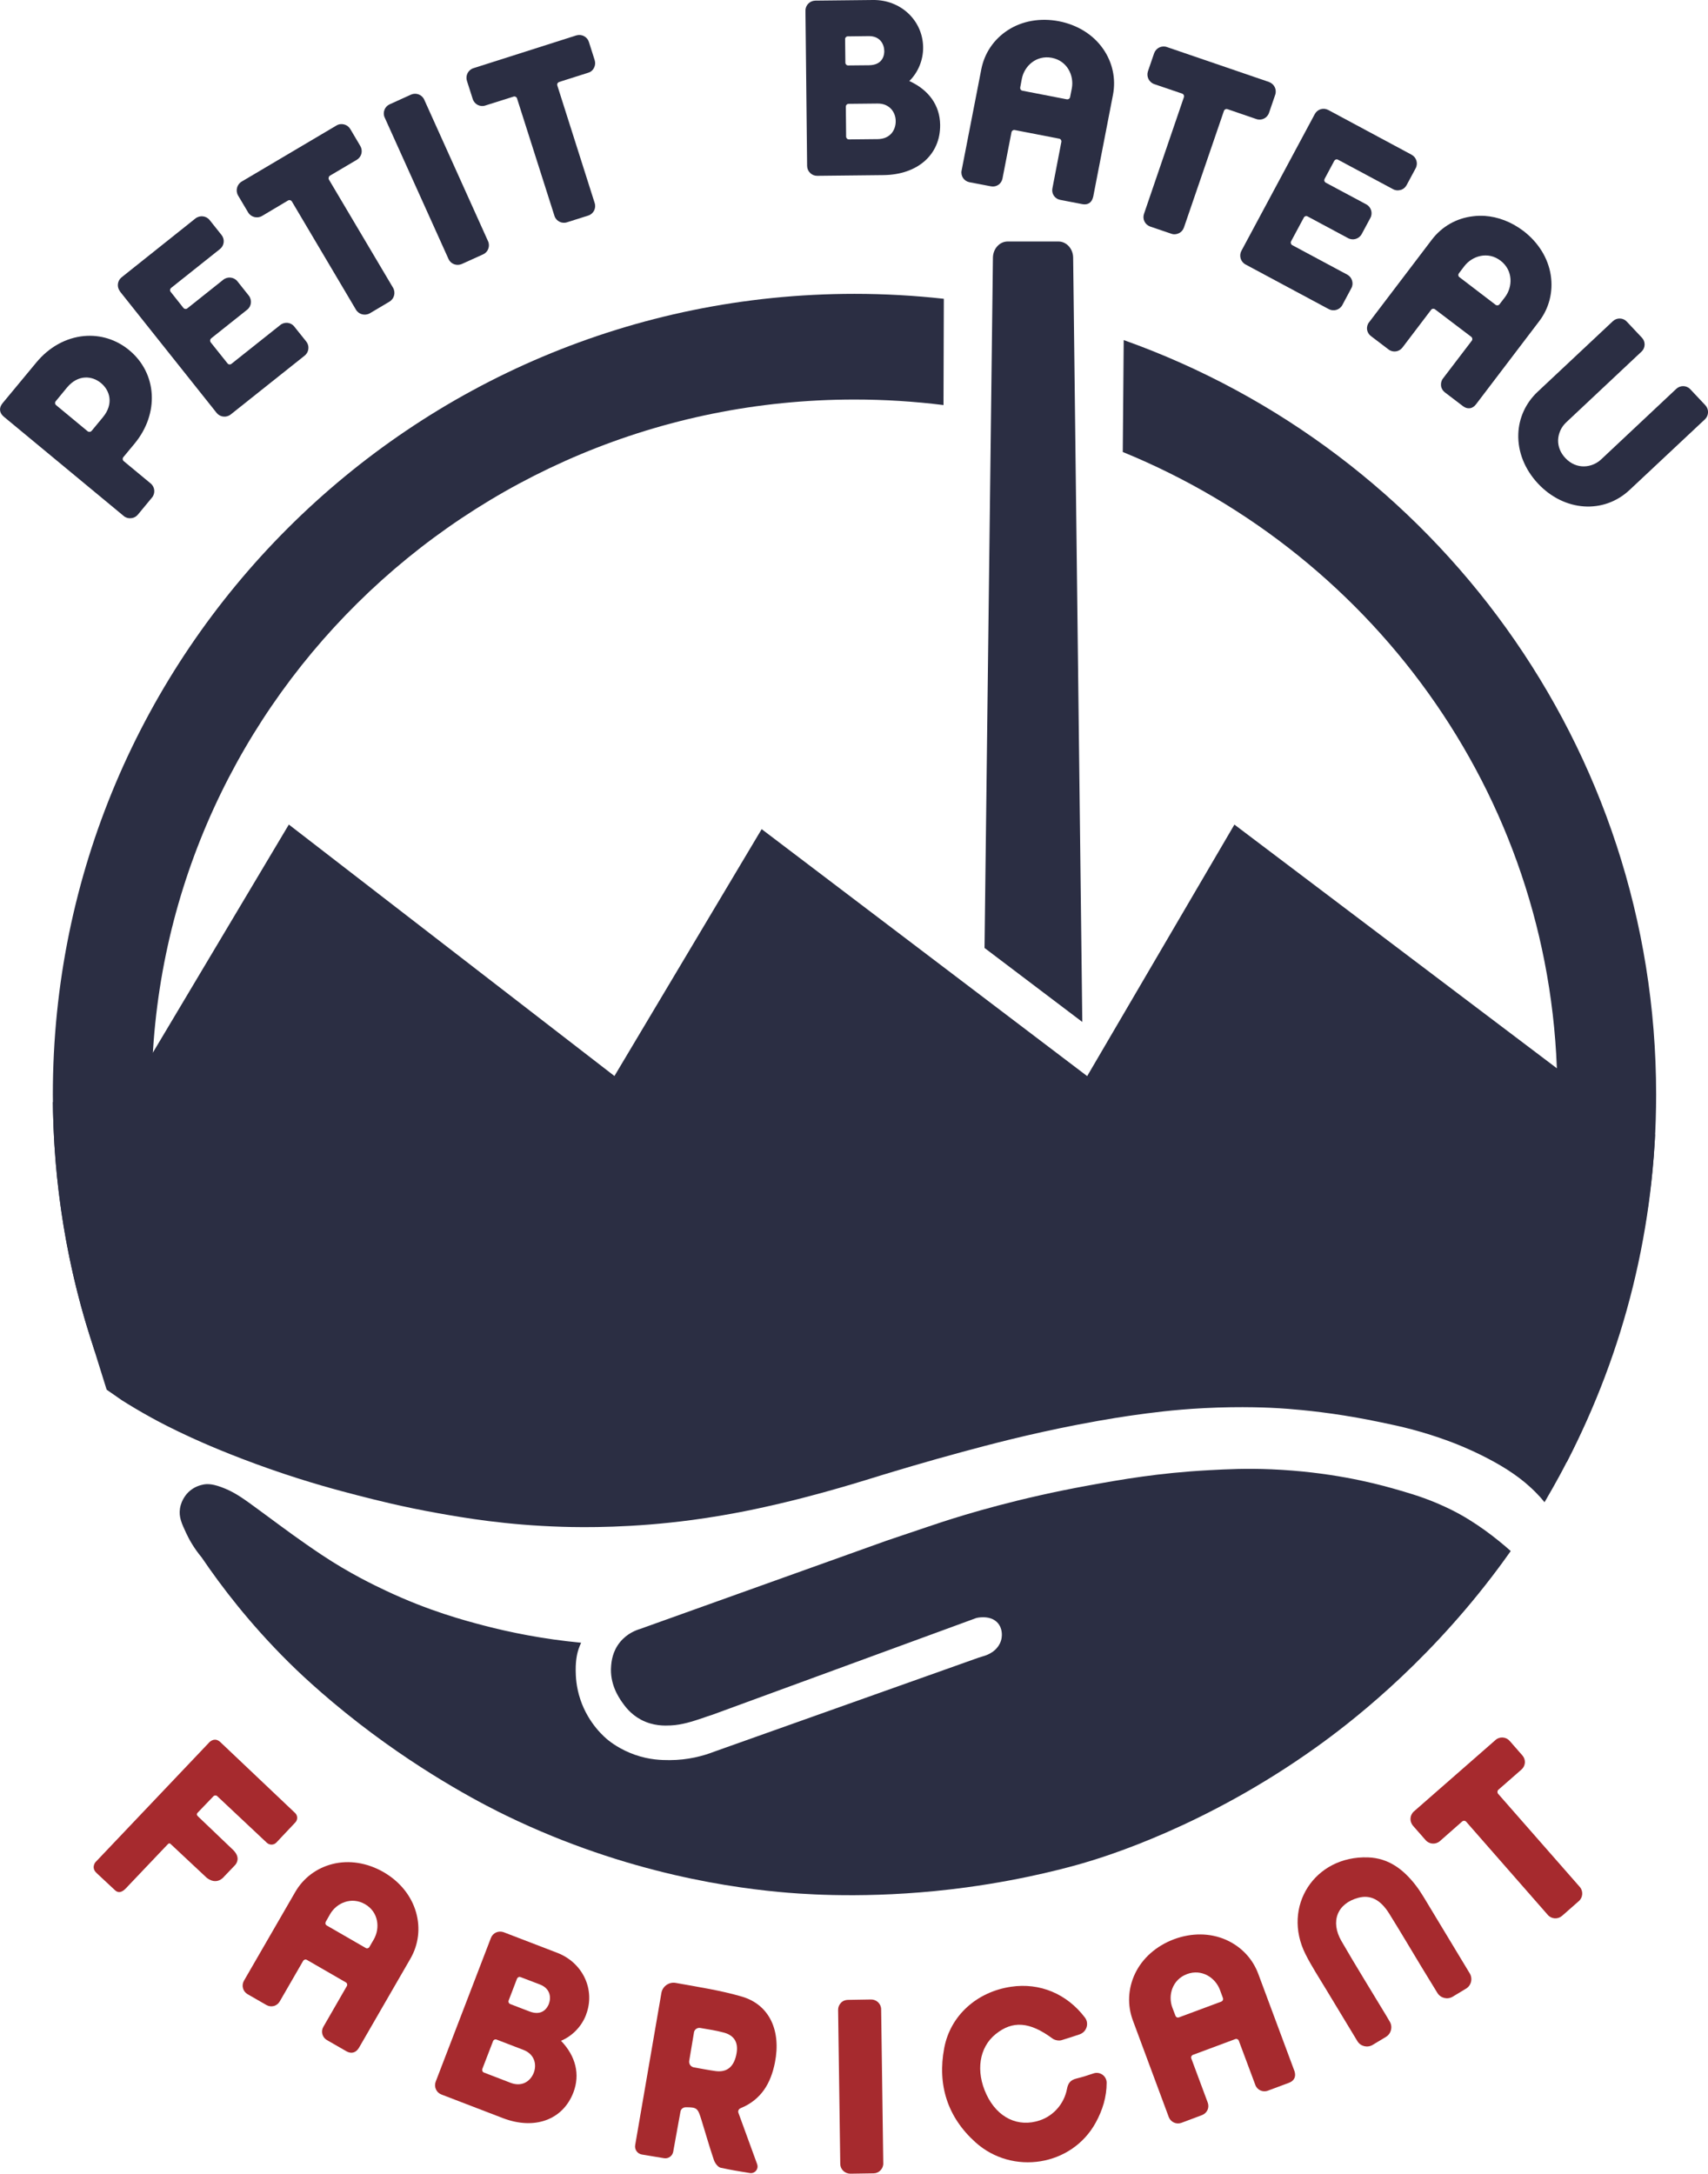
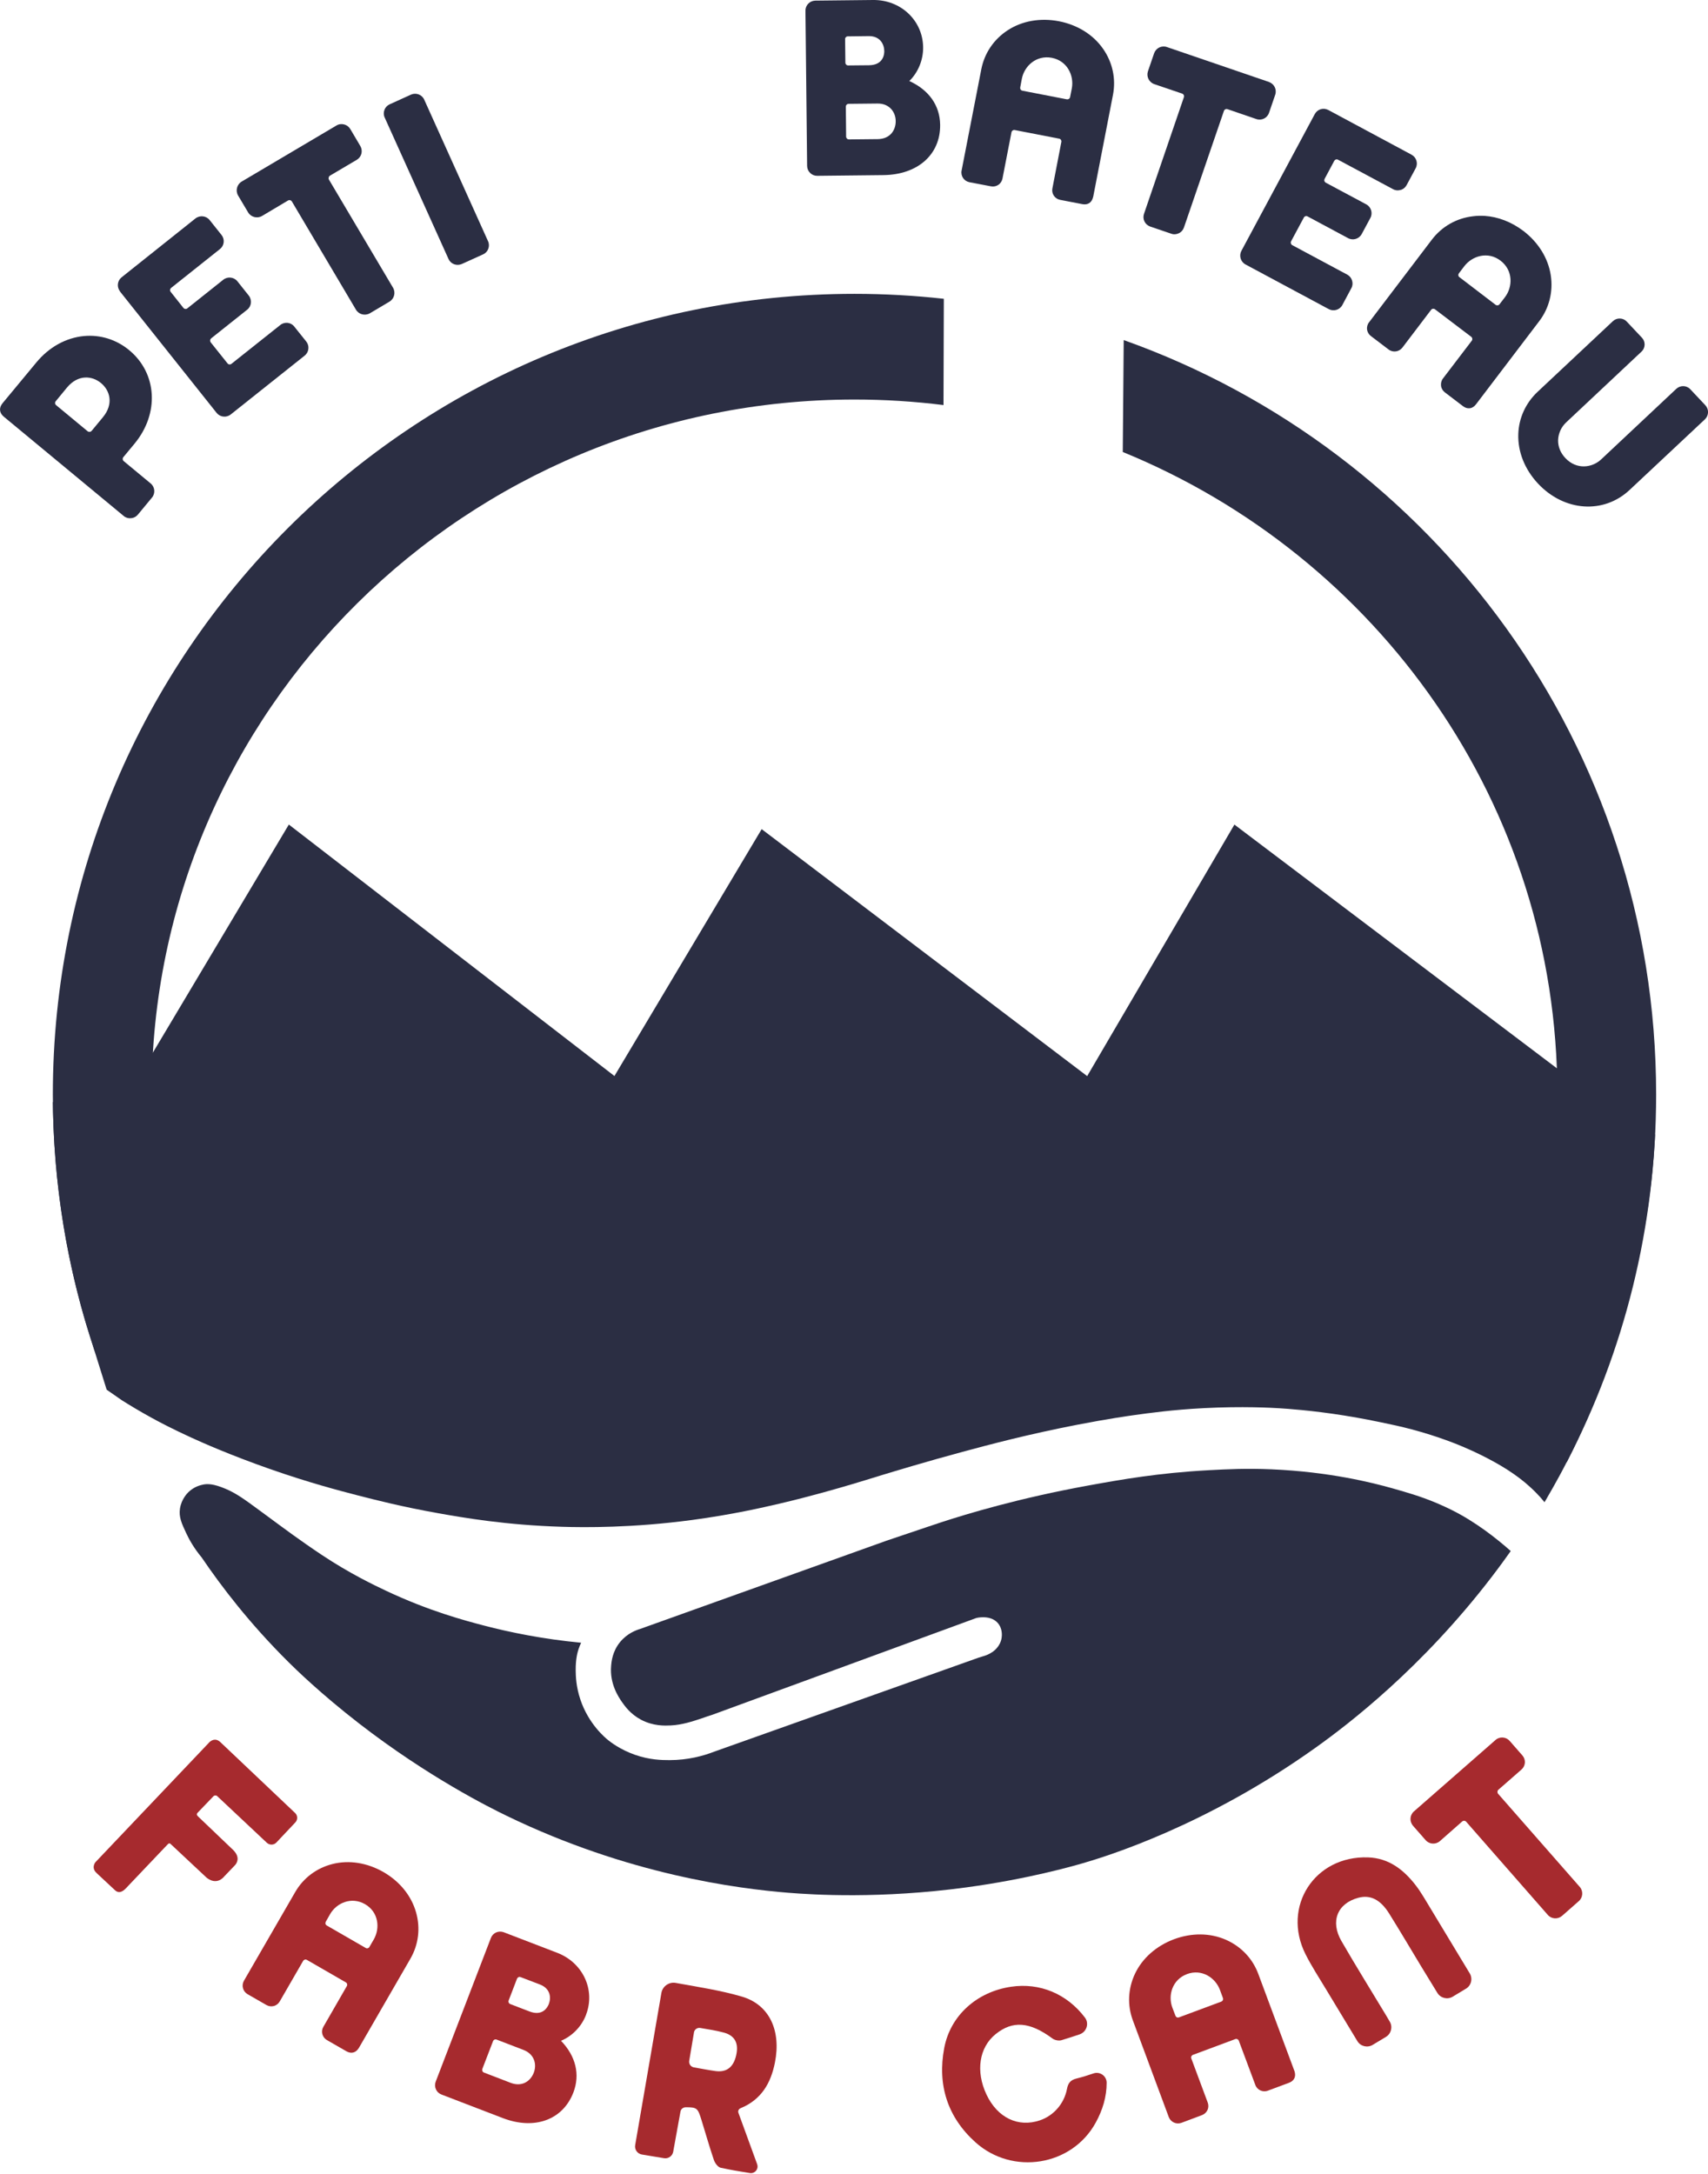
<svg xmlns="http://www.w3.org/2000/svg" id="Calque_2" viewBox="0 0 524.6 667.62">
  <defs>
    <style> .cls-1 { fill: #a62a2e; } .cls-2 { fill: #2b2e43; } </style>
  </defs>
  <g id="Calque_1-2" data-name="Calque_1">
    <g id="CERCLE">
      <g>
        <path class="cls-2" d="M344.85,138.82c78.34,32.02,133.48,108.3,133.48,197.33,0,36.07-9.06,70.04-25.04,99.84.48.17.96.34,1.46.52,5.65,2.01,9.32,3.42,14.25,5.78,5,2.4,9.12,4.8,12.23,6.77,17.53-33.81,27.44-72.2,27.44-112.91,0-106.84-68.22-197.77-163.53-231.7-.1,11.46-.19,22.91-.29,34.37Z" />
        <path class="cls-2" d="M43.88,422.23c8.1,3.86,16,7.37,23.64,10.57,1.01.37,1.99.73,2.96,1.09-15.28-29.28-23.91-62.51-23.91-97.73,0-117.89,96.65-213.45,215.88-213.45,9.26,0,18.38.58,27.34,1.7.03-10.88.07-21.76.1-32.64-9.01-1-18.16-1.52-27.44-1.52-135.98,0-246.22,110.1-246.22,245.92,0,27.48,4.51,53.97,12.84,78.74,4.81,2.47,9.91,5.01,14.81,7.34Z" />
      </g>
    </g>
-     <path id="CHEMINEE" class="cls-2" d="M325.09,74.17h-15.59c-2.48,0-4.49,2.22-4.53,4.97-.86,70.67-1.72,141.34-2.58,212.01,10.01,7.58,20.02,15.15,30.03,22.73-.94-78.25-1.87-156.49-2.81-234.74-.03-2.76-2.05-4.97-4.53-4.97Z" />
    <path id="MAIN" class="cls-2" d="M463.99,476.41c-1.38,1.95-3.39,4.75-5.91,8.03-21.4,27.9-43.85,45.08-53.95,52.29-33.79,24.14-64.58,33.51-71.54,35.53-3.16.92-16.97,4.87-35.75,7.42-26.41,3.58-47.12,2.27-54.77,1.65-15.62-1.27-49.14-5.56-86.41-23.61-5.33-2.58-24.12-11.93-45.37-28.38-11.92-9.23-19.76-16.94-21.67-18.84-12-11.9-20.68-23.31-26.67-32.14-2.38-2.86-3.84-5.51-4.73-7.41-1.45-3.1-2.34-5.06-1.94-7.63.46-2.95,2.32-4.77,2.63-5.07,1.72-1.64,3.65-2.13,4.61-2.31,1.18-.21,2.99-.28,6.75,1.32,3.3,1.4,5.7,3.15,10.38,6.59,3.84,2.83,5.76,4.24,6.26,4.61,0,0,6.29,4.69,12.85,9.06,8.61,5.74,16.31,9.41,19.77,11.04,13.21,6.23,24.07,9.12,30.14,10.71,7.93,2.07,17.99,4.14,29.82,5.27-.22.47-.52,1.13-.79,1.95-.27.81-.92,2.94-.88,6.54.02,1.64.08,4.97,1.46,9.03,2.52,7.44,7.53,11.61,8.54,12.42.67.54,3.62,2.86,8.15,4.46,4.56,1.61,8.33,1.65,10.68,1.65,5.58,0,10.3-1.26,13.78-2.62l81.15-28.85,1.87-.58c.35-.11.73-.26,1.13-.45.61-.3,1.87-.93,2.86-2.26.29-.39.99-1.35,1.2-2.78.1-.63.33-2.87-1.2-4.59-1.68-1.89-4.24-1.77-5.11-1.73-.62.03-1.14.13-1.5.23l-81.02,29.7-1.77.58c-.34.12-.84.31-1.46.51-2.76.92-6.07,2.03-9.56,2.19-1.77.08-5.35.25-9.12-1.75-3.22-1.71-4.95-4.13-5.84-5.4-1.08-1.55-3.82-5.61-3.36-11.09.12-1.47.42-4.47,2.7-7.3,2.23-2.76,5.06-3.75,6.2-4.09l75.75-27.13,12.03-4.06c1.16-.4,2.84-.97,4.88-1.63,7.59-2.47,23.57-7.35,45.13-11.26,9.93-1.8,21.42-3.85,36.9-4.68,5.64-.3,11.42-.6,19.25-.27,17.67.75,30.91,4.07,37.3,5.88,4.33,1.23,8.38,2.4,12.93,4.28.18.07,2.66,1.12,4.99,2.27,7.45,3.69,13.92,8.83,18.26,12.67Z" />
    <path id="TOITS" class="cls-2" d="M88.73,253.26l99.99,77.22,45.22-75.82,99.98,75.85,45.22-77.25,99.02,74.83,30.19,20.37c-.04.84-.08,1.48-.09,1.78-3.04,53.53-25.07,95.24-28.94,102.41-1.06,1.96-1.96,3.55-2.52,4.55l-2.41,4.19-1.23-1.47c-.85-.94-2.05-2.19-3.59-3.56-1.54-1.38-3.52-2.97-6.46-4.87-1.27-.82-5.99-3.81-13.38-6.98-1.58-.68-7.79-3.3-16.24-5.53-3.32-.88-6.06-1.45-9.21-2.11-5.82-1.22-10.28-1.94-11.49-2.13-9.92-1.58-17.79-2.09-19.72-2.21-2.38-.15-11.43-.66-23.39-.04-9.43.49-16.55,1.47-21.76,2.2-1.48.21-7.64,1.08-16.95,2.88-15.32,2.97-27.02,6.1-35.33,8.34-10.98,2.96-21.31,6.09-24.77,7.14-4.52,1.38-5.5,1.72-9.28,2.83-3.99,1.18-12.58,3.7-22.27,5.96-4.84,1.13-14.46,3.35-26.7,4.99-18.37,2.46-33.07,2.31-39.91,2.1-17.3-.52-30.3-2.78-38.22-4.19-10.85-1.93-19.19-4.06-24.47-5.42-5.66-1.46-15.14-3.93-27.29-8.2-11.95-4.2-20.46-7.97-24.01-9.6-5.83-2.67-9.74-4.74-12.16-6.07-3.7-2.03-6.78-3.9-9.11-5.37l-4.69-3.26-6.25-19.98c-.58-1.93-1.13-3.88-1.67-5.86-5.91-21.78-8.37-42.8-8.61-62.46l30.71-15.2,41.78-70.08Z" />
    <path id="U" class="cls-2" d="M523.81,124.49l-4.66-4.95c-1.13-1.21-3.05-1.26-4.27-.13l-23.13,21.72c-2.72,2.53-7.5,3.25-10.97-.45-1.52-1.62-2.27-3.53-2.22-5.54.08-2.04.97-4.01,2.5-5.43l23.11-21.71c.59-.54.94-1.3.96-2.11.03-.8-.26-1.56-.81-2.15l-4.66-4.95c-.54-.6-1.3-.94-2.11-.96-.8-.03-1.57.26-2.16.81l-23.13,21.7c-3.66,3.44-5.77,8.05-5.93,13-.17,5.43,1.98,10.84,6.08,15.21,8.05,8.57,20.14,9.42,28.13,1.91l23.12-21.68c1.21-1.15,1.27-3.06.15-4.28Z" />
    <path id="A" class="cls-2" d="M451.46,125.38c.71-.08,1.36-.51,1.9-1.22l19.39-25.5c3.06-4.01,4.33-9.03,3.56-14.1-.8-5.26-3.8-10.11-8.45-13.66-3.62-2.73-7.72-4.32-11.84-4.59-1.19-.07-2.39-.04-3.58.11-5.08.58-9.56,3.14-12.64,7.17l-19.31,25.41c-.5.62-.7,1.43-.61,2.22.13.8.53,1.5,1.18,1.99l5.42,4.12c1.33,1.02,3.23.76,4.26-.57l8.83-11.62c.28-.37.82-.42,1.18-.14l11.14,8.45c.36.29.44.83.16,1.19l-8.86,11.62c-.49.64-.68,1.45-.58,2.25.09.79.53,1.5,1.16,1.99l5.54,4.22c.71.54,1.42.76,2.13.66ZM459.38,93.63l-11.14-8.51c-.18-.13-.3-.32-.31-.55-.04-.21.03-.44.15-.61l1.67-2.2c2.42-3.16,7.24-4.68,11.13-1.7,3.91,2.99,3.76,8.05,1.37,11.2,0,0-1.66,2.18-1.68,2.19-.18.24-.46.35-.72.34-.19-.01-.33-.07-.47-.15Z" />
    <path id="E" class="cls-2" d="M433.56,47.52l-25.63-13.76c-1.52-.78-3.32-.19-4.11,1.29l-22.53,41.99c-.8,1.51-.24,3.37,1.25,4.18l25.58,13.72c1.49.79,3.37.24,4.17-1.25l2.77-5.19c.4-.71.46-1.56.22-2.33-.23-.78-.75-1.43-1.48-1.82l-16.9-9.06c-.41-.23-.57-.76-.35-1.18l3.91-7.28c.22-.43.75-.59,1.17-.35l12.44,6.67c1.5.8,3.36.23,4.17-1.26l2.66-4.95c.8-1.49.24-3.36-1.25-4.17l-12.46-6.67c-.2-.12-.34-.29-.42-.51-.04-.23-.03-.43.07-.64l2.97-5.55c.1-.17.28-.34.49-.41s.47-.06.68.07l16.9,9.05c.72.4,1.55.46,2.33.22.05,0,.09,0,.15-.03.73-.25,1.31-.78,1.68-1.46l2.77-5.15c.4-.74.47-1.58.23-2.37-.25-.79-.76-1.41-1.49-1.79Z" />
    <path id="T" class="cls-2" d="M389.77,25.18h0l-31.36-10.73c-1.61-.57-3.35.3-3.92,1.88,0,0-1.91,5.57-1.91,5.57-.53,1.61.32,3.36,1.92,3.93l8.59,2.92c.22.08.39.24.5.46.1.2.11.44.03.65l-12.25,35.82c-.55,1.59.28,3.32,1.9,3.9l6.47,2.2c.77.29,1.6.21,2.33-.14.75-.35,1.3-.99,1.57-1.77l12.28-35.81c.15-.44.65-.69,1.1-.53l8.84,3.03c1.62.57,3.36-.29,3.91-1.9l1.91-5.57c.54-1.6-.32-3.34-1.91-3.89Z" />
    <path id="A-2" data-name="A" class="cls-2" d="M335.77,60.44l6.07-31.3c.96-4.94-.12-9.97-3.04-14.15-3.04-4.36-7.85-7.35-13.57-8.47-5.7-1.09-11.29-.12-15.73,2.78-4.27,2.79-7.14,7.04-8.1,11.98l-6.06,31.14c-.31,1.63.75,3.21,2.39,3.54l6.64,1.27c.79.15,1.59,0,2.25-.45.67-.43,1.12-1.14,1.28-1.92l2.77-14.25c.1-.47.55-.76.99-.67l13.67,2.65c.45.09.74.52.66.98l-2.75,14.27c-.34,1.62.72,3.21,2.36,3.54,0,0,6.79,1.31,6.79,1.31,1.44.28,2.52-.23,3.06-1.36.13-.27.23-.57.31-.9ZM327.69,30.51l-13.66-2.65c-.23-.05-.41-.16-.56-.35-.11-.21-.15-.42-.12-.63l.51-2.72c.76-3.88,4.43-7.32,9.22-6.4,4.77.94,6.86,5.5,6.12,9.4l-.53,2.67c0,.09-.03.13-.07.21-.16.32-.54.54-.92.46Z" />
    <path id="B" class="cls-2" d="M279.29,24.89c2.69-2.64,4.29-6.44,4.24-10.36v-.04c-.11-8.22-6.88-14.6-15.41-14.49l-17.75.19c-1.69.07-3.01,1.44-2.98,3.11l.51,47.66c.01.83.35,1.59.94,2.17.59.58,1.36.88,2.19.87l20.34-.22c10.49-.12,17.47-6.3,17.39-15.39v-.06c-.08-5.95-3.45-10.7-9.46-13.44ZM259.56,12.02h0c0-.22.09-.44.25-.6.14-.17.37-.25.6-.25l6.41-.08c3.49-.03,4.75,2.47,4.78,4.62,0,1.01-.3,4.28-4.71,4.33l-6.37.06c-.24,0-.46-.08-.6-.24-.18-.16-.26-.37-.27-.6l-.08-7.24ZM273.61,41.18c-.99,1-2.36,1.52-4,1.55h0l-8.84.09c-.24,0-.46-.07-.62-.24-.16-.16-.27-.39-.27-.6l-.09-9.22c0-.48.38-.86.85-.87l8.87-.09c3.81-.04,5.59,2.77,5.6,5.4.02,1.53-.53,2.99-1.5,3.99Z" />
-     <path id="T-2" data-name="T" class="cls-2" d="M143.41,24.82l1.79,5.6c.53,1.63,2.26,2.53,3.86,1.99l8.68-2.74c.21-.08.43-.05.64.06.21.1.36.28.42.49l11.5,36.09c.51,1.61,2.25,2.49,3.86,1.96l6.51-2.06c1.62-.51,2.5-2.24,1.98-3.86l-11.47-36.08c-.07-.21-.06-.44.04-.66.12-.2.29-.35.51-.43l8.93-2.84c.78-.22,1.42-.76,1.79-1.52.38-.72.45-1.57.2-2.35l-1.78-5.6c-.24-.77-.79-1.41-1.53-1.79-.71-.37-1.55-.44-2.34-.2l-31.58,10.06h0c-1.62.51-2.51,2.25-2.01,3.85Z" />
    <path id="I" class="cls-2" d="M118.08,33.75c-.29.77-.28,1.59.07,2.34l19.61,43.46c.32.74.93,1.31,1.7,1.6.78.29,1.6.26,2.37-.06l6.54-2.96c.75-.33,1.32-.94,1.6-1.71.29-.77.28-1.6-.08-2.36l-19.59-43.45c-.69-1.55-2.51-2.23-4.06-1.55l-6.54,2.97c-.74.33-1.33.93-1.61,1.71Z" />
    <path id="T-3" data-name="T" class="cls-2" d="M73.14,60.07l3.06,5.15c.87,1.48,2.8,1.98,4.29,1.11l7.96-4.74c.43-.24.96-.11,1.21.31l19.66,33.2c.86,1.49,2.8,1.98,4.3,1.11l5.98-3.55c1.49-.88,1.99-2.81,1.11-4.3l-19.68-33.2c-.11-.19-.13-.41-.07-.64.05-.24.19-.44.39-.57l8.21-4.85c.73-.43,1.23-1.1,1.45-1.91.2-.81.07-1.66-.36-2.38l-3.04-5.14c-.43-.73-1.11-1.25-1.91-1.45-.82-.21-1.67-.1-2.38.34l-29.09,17.21c-1.48.88-1.97,2.81-1.09,4.3Z" />
    <path id="E-2" data-name="E" class="cls-2" d="M36.84,89.51l29.69,37.3c1.07,1.33,3,1.54,4.33.49l22.71-18.07c.64-.51,1.05-1.24,1.14-2.06.1-.82-.13-1.63-.65-2.28l-3.67-4.58c-.5-.66-1.24-1.06-2.06-1.15-.8-.08-1.61.14-2.24.66l-15.01,11.93c-.37.3-.91.24-1.2-.14l-5.17-6.47c-.13-.18-.18-.41-.16-.64.02-.23.15-.43.31-.58l11.06-8.8c1.33-1.04,1.54-2.99.49-4.33l-3.49-4.39c-1.06-1.32-3.01-1.54-4.33-.49l-11.04,8.79c-.17.16-.4.21-.62.19-.23-.02-.45-.14-.59-.31l-3.91-4.93c-.15-.18-.22-.41-.19-.64.03-.22.15-.43.32-.58l14.99-11.93c.66-.52,1.06-1.24,1.15-2.07.09-.8-.14-1.62-.65-2.25l-3.66-4.59c-1.06-1.33-2.99-1.54-4.34-.51l-22.75,18.13c-1.29,1.09-1.47,2.97-.44,4.27Z" />
    <path id="P" class="cls-2" d="M11.19,111.29L.79,123.84c-1.17,1.42-1.02,2.97.38,4.14l36.83,30.5c.62.53,1.44.77,2.26.68.82-.07,1.56-.46,2.08-1.09l4.35-5.26c1.08-1.3.89-3.25-.42-4.33l-8.27-6.85c-.36-.3-.42-.85-.12-1.22l3.45-4.16c7.65-9.24,6.96-21.58-1.65-28.7-3.94-3.27-8.87-4.8-13.89-4.34-5.54.53-10.72,3.39-14.6,8.08ZM31.02,117.65c2.74,2.26,3.99,6.4.56,10.53l-3.44,4.16c-.15.17-.36.29-.59.3-.23.02-.45-.04-.63-.18l-9.69-8.03c-.37-.31-.42-.84-.11-1.2l3.48-4.23c3.41-4.06,7.7-3.61,10.42-1.35Z" />
    <path id="T-4" data-name="T" class="cls-1" d="M433.98,560.74l3.9,4.44c1.11,1.28,3.07,1.41,4.36.3l6.86-6.04c.37-.31.91-.28,1.23.08l25.07,28.62c1.11,1.28,3.07,1.41,4.37.29l5.15-4.53c1.28-1.12,1.42-3.08.29-4.37l-25.09-28.61c-.14-.17-.2-.37-.18-.61,0-.24.1-.46.28-.62l7.08-6.19c.63-.55.99-1.29,1.06-2.12.05-.82-.23-1.62-.78-2.24l-3.88-4.43c-.54-.63-1.3-1.01-2.12-1.06-.84-.06-1.64.21-2.24.76l-25.08,21.95c-1.27,1.13-1.4,3.08-.27,4.37Z" />
    <path id="N" class="cls-1" d="M450.26,610.79c-1.36.82-2.7,1.63-4.07,2.46-1.61.97-3.71.46-4.7-1.14-1.61-2.62-3.19-5.2-4.77-7.8-3.35-5.53-6.62-11.1-10.04-16.58-2.72-4.35-5.82-5.84-9.5-4.85-6.4,1.72-8.66,7.22-5.17,13.28,4.42,7.66,9.1,15.16,13.66,22.74.4.67.8,1.34,1.2,2.04.94,1.62.41,3.69-1.19,4.66-1.36.82-2.71,1.63-4.08,2.46-1.62.97-3.73.45-4.7-1.17-3.25-5.36-6.42-10.58-9.57-15.83-2.16-3.59-4.47-7.12-6.35-10.85-7.34-14.61,2.8-30.32,19.22-29.74,6.33.22,10.82,3.72,14.48,8.38.97,1.24,1.83,2.55,2.65,3.9,4.66,7.71,9.3,15.4,14.09,23.34.98,1.62.46,3.74-1.16,4.71Z" />
    <path id="A-3" data-name="A" class="cls-1" d="M397.56,636.04l-11.09-29.8c-1.75-4.71-5.29-8.42-9.94-10.47-4.86-2.13-10.51-2.18-15.95-.16-5.41,2.04-9.67,5.77-11.95,10.54-2.18,4.59-2.43,9.7-.67,14.41l11.02,29.66c.59,1.55,2.3,2.34,3.87,1.78l6.32-2.37c.75-.28,1.35-.83,1.69-1.55.35-.71.36-1.55.09-2.3l-5.05-13.57c-.16-.45.07-.93.5-1.09l13.02-4.85c.43-.16.9.06,1.07.49l5.07,13.58c.55,1.56,2.28,2.36,3.85,1.78,0,0,6.46-2.41,6.46-2.41,1.37-.51,2.02-1.5,1.9-2.75-.03-.3-.09-.6-.2-.93ZM375.13,614.76l-13.01,4.84c-.22.08-.44.08-.66,0-.2-.12-.34-.28-.42-.47l-.98-2.58c-1.37-3.69-.03-8.53,4.52-10.24,4.55-1.68,8.7,1.11,10.1,4.82l.94,2.55c.04.08.04.13.05.21.03.36-.18.74-.54.86Z" />
    <path id="C" class="cls-1" d="M331.58,624.83c-1.88.63-3.72,1.24-5.57,1.79-.83.24-2.07-.01-2.76-.53-6.98-5.16-12.23-5.58-17.48-1.31-5.05,4.1-6.14,11.4-2.78,18.53,3.36,7.12,9.73,10.2,16.44,7.91,4.27-1.46,7.44-5.19,8.28-9.62.35-1.82,1.08-2.77,2.99-3.23,1.71-.41,3.4-.96,5.18-1.56,1.96-.66,4.01.8,4.02,2.86,0,4.35-1.22,8.35-3.33,12.22-7.32,13.42-25.59,16.31-36.96,6.09-8.59-7.72-11.74-17.63-9.6-28.95,1.89-10.04,10.08-17.29,20.53-18.83,8.86-1.31,17.16,2.18,22.69,9.47,1.37,1.8.51,4.43-1.63,5.15Z" />
-     <path id="I-2" data-name="I" class="cls-1" d="M258.29,615.15c-.57.59-.88,1.34-.87,2.16l.66,47.3c0,.8.33,1.56.92,2.13.59.57,1.36.87,2.18.88l7.12-.11c.81,0,1.57-.33,2.13-.92.57-.59.89-1.35.86-2.17l-.65-47.29c-.01-1.68-1.4-3.03-3.09-3.02l-7.13.12c-.8,0-1.58.32-2.14.92Z" />
    <path id="R" class="cls-1" d="M232.55,664.7c.54,1.47-.71,2.97-2.25,2.72-3.24-.53-6.12-.99-8.96-1.63-.85-.19-1.75-1.43-2.07-2.37-1.39-4.06-2.54-8.19-3.82-12.29-1.11-3.57-1.3-3.96-4.88-3.91-.77.01-1.43.56-1.57,1.32-.72,4.01-1.46,8.07-2.23,12.34-.24,1.31-1.49,2.19-2.8,1.98-2.27-.38-4.51-.75-6.82-1.13-1.37-.23-2.3-1.53-2.06-2.9,2.68-15.55,5.33-30.95,8.05-46.72.36-2.06,2.34-3.46,4.4-3.09,6.93,1.26,13.75,2.28,20.3,4.2,8.53,2.49,12.12,10.52,10.17,20.27-1.26,6.34-4.18,11.4-10.56,14.02-.56.23-.86.84-.65,1.41,1.88,5.16,3.74,10.25,5.75,15.77ZM213.15,624.23l-1.46,8.72c-.16.95.48,1.84,1.42,2.01,2.37.43,4.48.83,6.61,1.13,3.44.48,5.56-1.18,6.39-4.83.83-3.67-.34-6.04-3.81-6.99-2.28-.62-4.64-.97-7.21-1.41-.92-.16-1.79.45-1.95,1.37Z" />
    <path id="B-2" data-name="B" class="cls-1" d="M172.31,626.8c3.45-1.45,6.32-4.37,7.7-8v-.04c2.92-7.63-.99-15.98-8.9-19l-16.44-6.32c-1.59-.55-3.3.22-3.89,1.77l-16.96,44.15c-.29.77-.26,1.6.07,2.34.34.75.93,1.31,1.7,1.6l18.84,7.24c9.72,3.73,18.42.58,21.67-7.84l.02-.05c2.1-5.52.73-11.13-3.81-15.86ZM158.81,607.71h0c.08-.2.25-.37.45-.46.2-.11.43-.09.64-.01l5.94,2.27c3.23,1.25,3.48,4.02,2.72,6.01-.37.93-1.84,3.84-5.93,2.27l-5.9-2.27c-.23-.09-.39-.24-.47-.45-.11-.21-.11-.44-.03-.65l2.57-6.71ZM161.1,639.75c-1.28.55-2.74.54-4.26-.04h0l-8.18-3.15c-.23-.09-.39-.24-.49-.44-.09-.21-.1-.45-.03-.66l3.29-8.54c.17-.44.66-.66,1.1-.49l8.22,3.16c3.53,1.35,4.14,4.6,3.19,7.03-.54,1.42-1.58,2.57-2.85,3.13Z" />
    <path id="A-4" data-name="A" class="cls-1" d="M110.24,628.97l15.82-27.4c2.5-4.33,3.11-9.39,1.72-14.26-1.45-5.07-4.99-9.44-9.99-12.33-4.99-2.86-10.55-3.76-15.65-2.48-4.91,1.24-8.97,4.29-11.47,8.62l-15.75,27.25c-.81,1.43-.33,3.25,1.09,4.1l5.82,3.34c.69.4,1.49.51,2.26.31.77-.19,1.41-.71,1.82-1.39l7.2-12.47c.25-.41.76-.54,1.15-.31l11.97,6.91c.4.23.53.72.3,1.13l-7.2,12.5c-.85,1.41-.36,3.24,1.07,4.08.01,0,5.95,3.42,5.95,3.42,1.26.73,2.43.6,3.31-.28.21-.21.4-.45.58-.74ZM112.33,598.29l-11.96-6.9c-.2-.12-.34-.29-.41-.51-.03-.23,0-.44.09-.63l1.36-2.39c1.97-3.39,6.52-5.43,10.71-3.02,4.18,2.42,4.66,7.37,2.7,10.8l-1.36,2.34c-.04.08-.08.11-.13.18-.26.25-.68.33-1.01.13Z" />
    <path id="F" class="cls-1" d="M60.66,556.79c-.23.27-.3.64.04.96l.16.17c3.45,3.3,6.82,6.52,10.29,9.83.21.18.41.37.57.55,2.18,2.25.96,4.02.48,4.54-.09.11-.15.16-.15.16-1.04,1.09-2.09,2.18-3.13,3.27-.12.14-.24.27-.35.39-2.13,2.05-4.27.73-5.14.02-.25-.21-.39-.37-.39-.37-3.5-3.28-6.93-6.48-10.5-9.83,0,0-.11-.12-.21-.2-.23-.21-.57-.09-.72.09l-.17.16c-.05.05-.11.11-.15.16-3.94,4.15-7.8,8.21-11.79,12.4-.21.23-.4.43-.4.43l-.26.27c-2.14,2.37-3.33.92-3.7.6-.07-.06-.11-.11-.11-.11-1.66-1.55-3.3-3.09-5.04-4.7-.21-.18-.25-.26-.41-.4-.53-.49-.76-1.04-.8-1.53-.06-.77.3-1.47.59-1.77l.31-.32c11.46-12.09,22.84-24.05,34.37-36.18v-.02s.01-.02.03-.02c.05-.05.14-.16.26-.27.56-.52,1.86-1.4,3.37.02l.02.02c7.72,7.32,15.24,14.45,22.92,21.73.8.76.84,2.06.08,2.87-1.98,2.1-3.89,4.12-5.84,6.19-.77.82-2.09.86-2.92.09-5.13-4.82-10.11-9.5-15.26-14.34-.32-.3-.83-.28-1.14.03-1.6,1.67-3.11,3.24-4.8,4.99l-.11.11Z" />
  </g>
</svg>